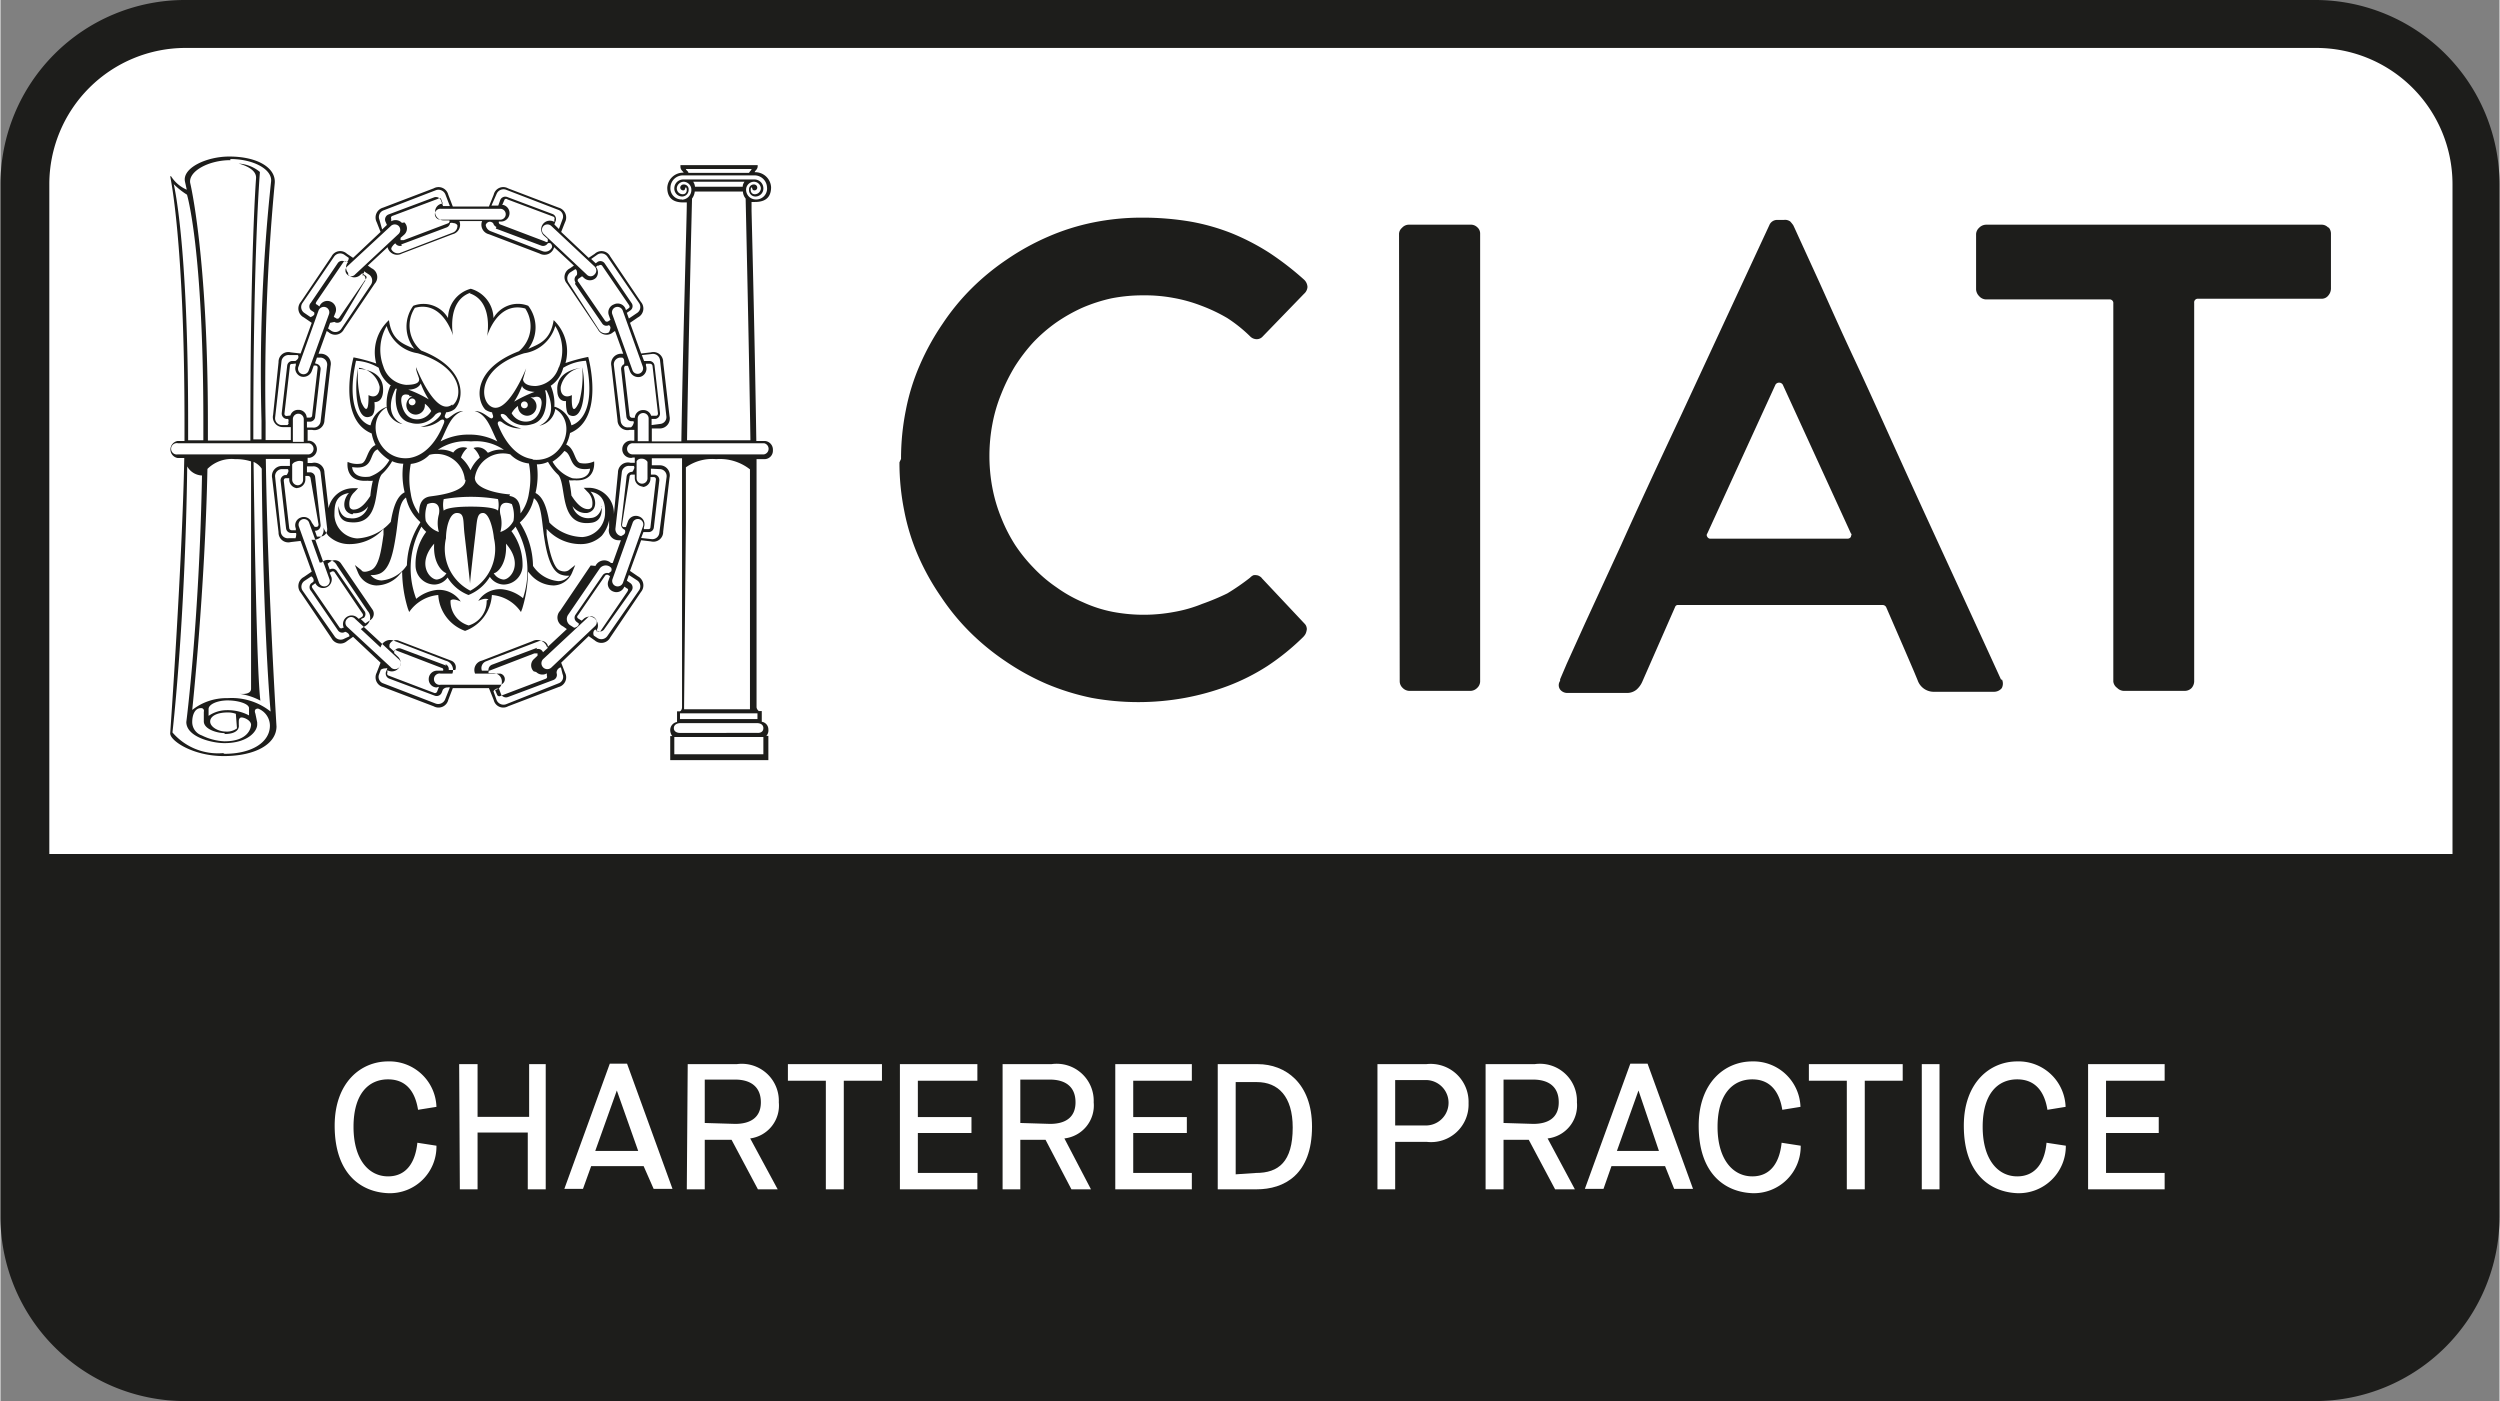
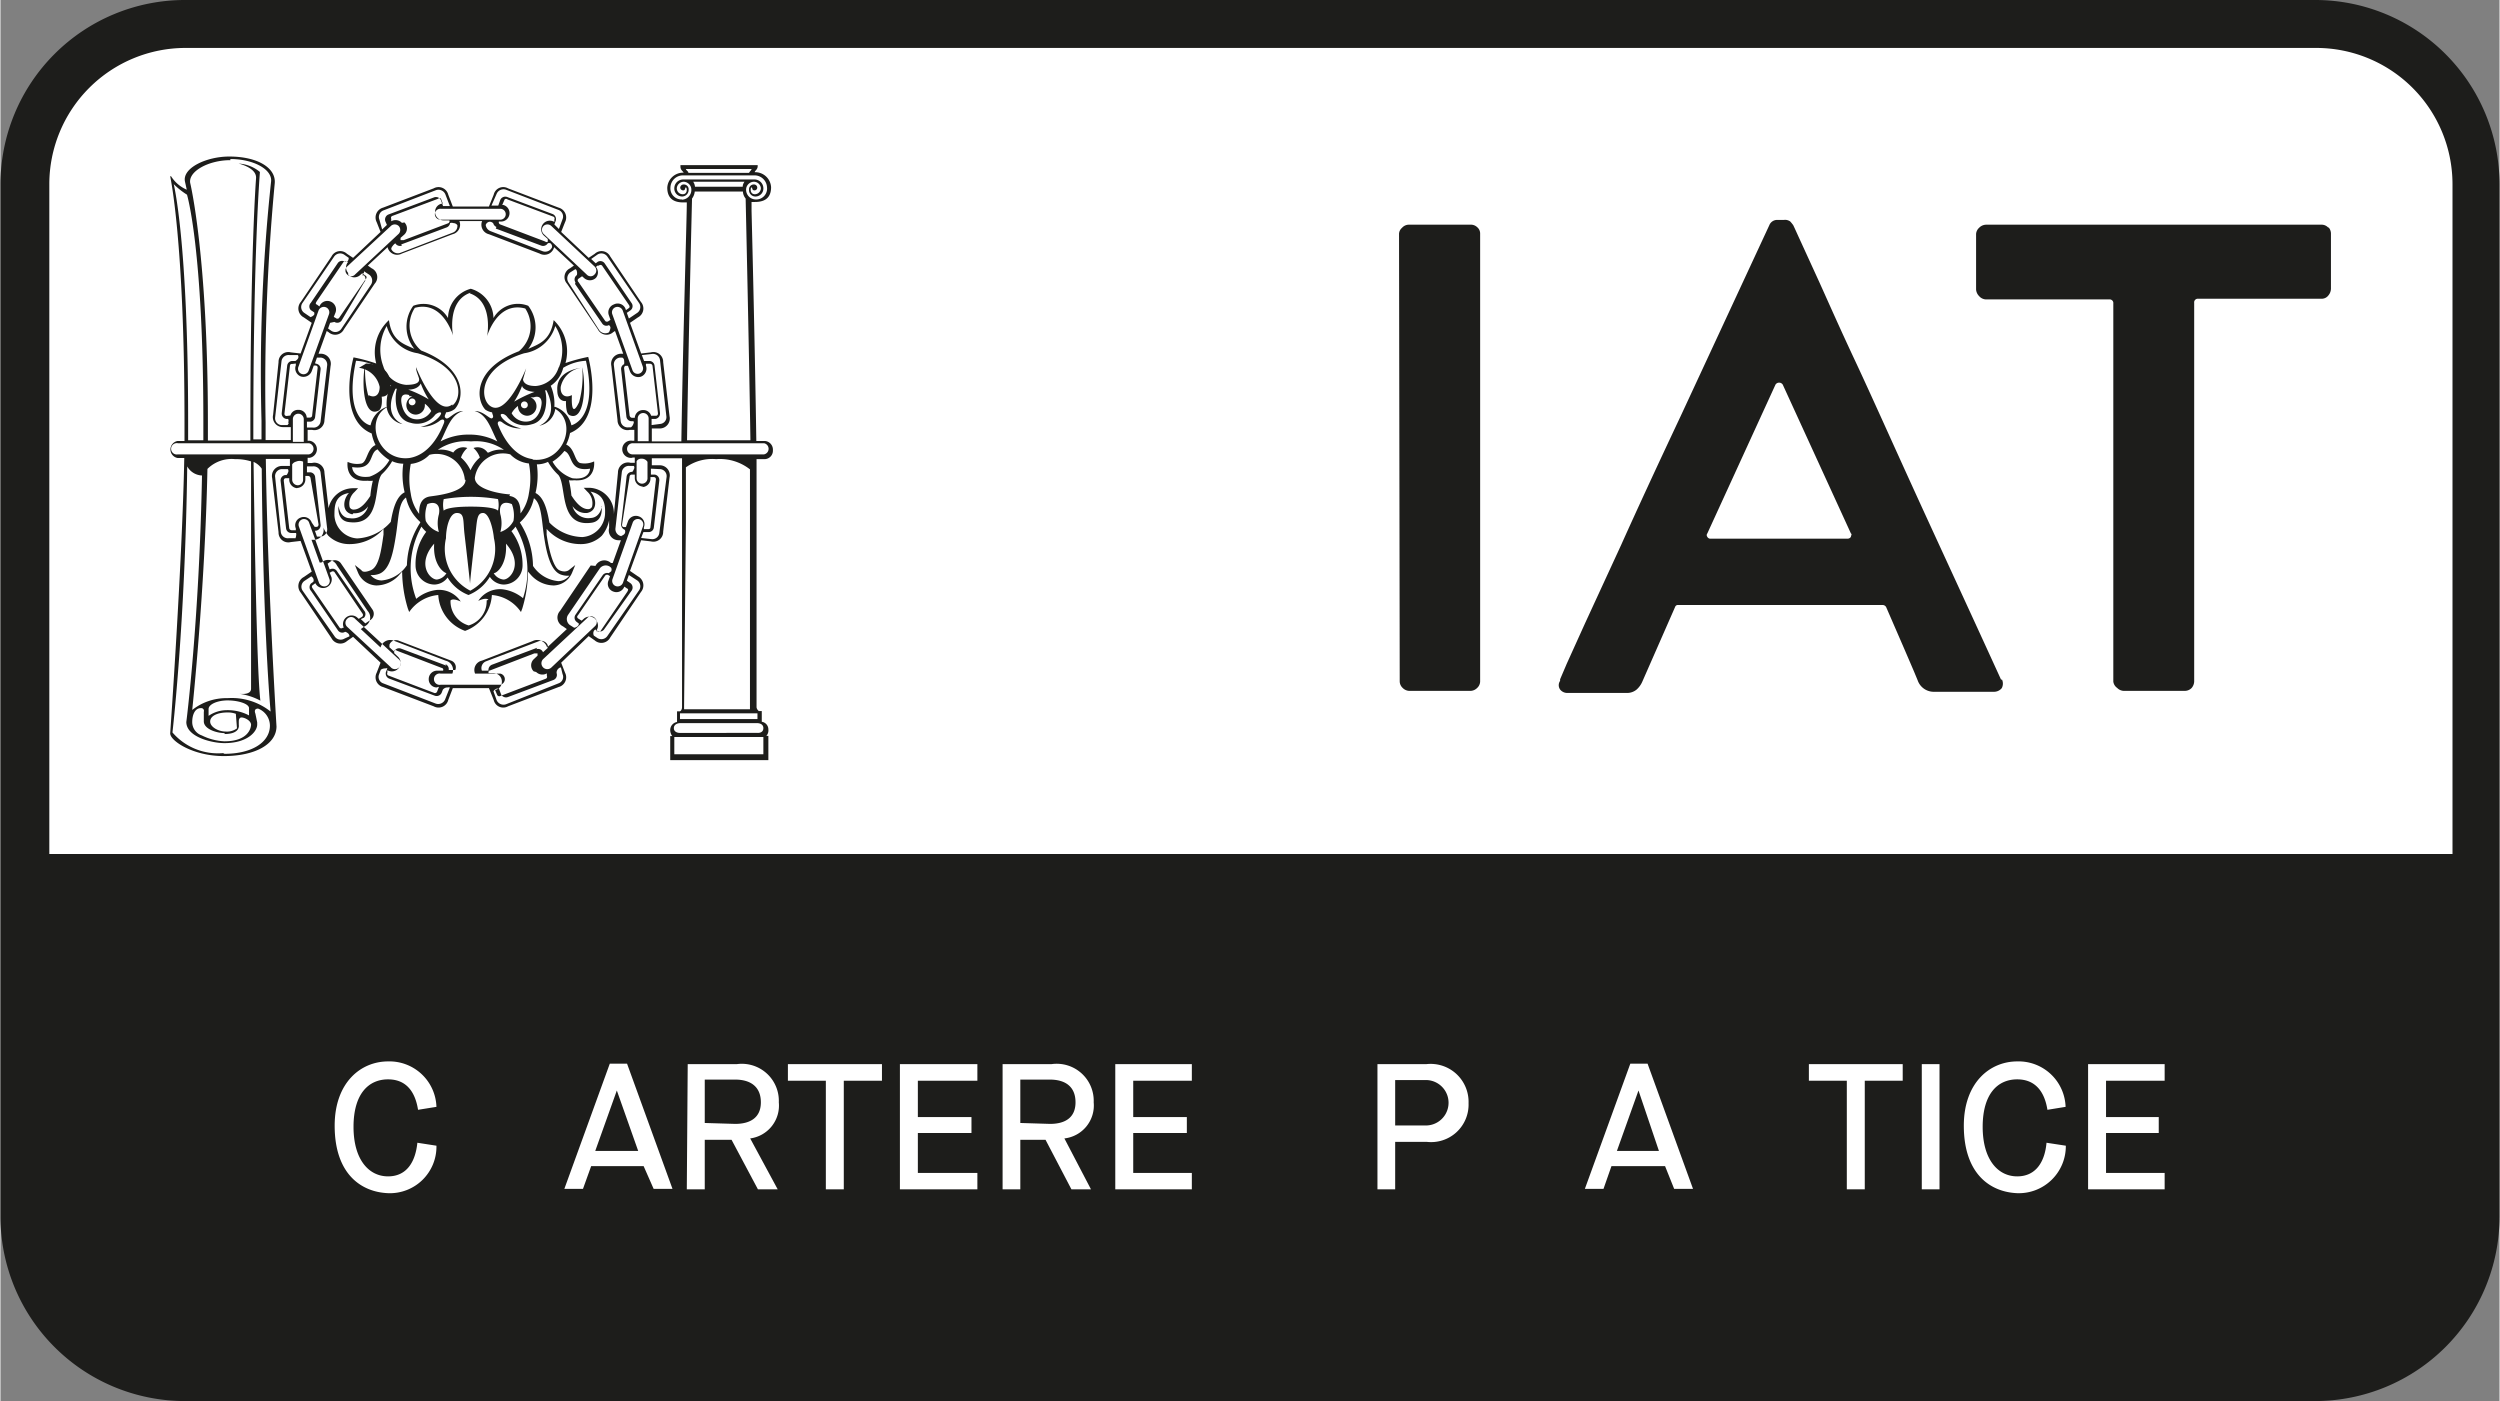
<svg xmlns="http://www.w3.org/2000/svg" width="38.81mm" height="21.75mm" viewBox="0 0 110 61.67">
  <rect x="0" y="0" width="110" height="61.67" fill="#808080" stroke="none" />
  <path d="M8.11,1.07a7.05,7.05,0,0,0-7,7V38.67H108.93V8.11a7.05,7.05,0,0,0-7-7" style="fill:#fff" />
  <path d="M110,38.22V8.11A8.12,8.12,0,0,0,101.89,0H8.11A8.12,8.12,0,0,0,0,8.11V38.22H0V53.56a8.12,8.12,0,0,0,8.11,8.11h93.78A8.12,8.12,0,0,0,110,53.56V38.22ZM2.15,8.11a6,6,0,0,1,6-6h93.78a6,6,0,0,1,6,6V37.59H2.15Z" style="fill:#1d1d1b" />
-   <path d="M39.64,20.2a10.79,10.79,0,0,1,.21-2.14,9.45,9.45,0,0,1,.62-2,10.86,10.86,0,0,1,1-1.81,10,10,0,0,1,1.27-1.55,10.62,10.62,0,0,1,1.56-1.28,10.82,10.82,0,0,1,1.81-1,9.89,9.89,0,0,1,2-.63,10.71,10.71,0,0,1,2.14-.21,12.7,12.7,0,0,1,2.11.17,9.37,9.37,0,0,1,1.84.52,10.22,10.22,0,0,1,1.64.85,13,13,0,0,1,1.54,1.19.47.47,0,0,1,.15.32.43.43,0,0,1-.15.3l-.91.94-.91.94a.35.35,0,0,1-.26.12A.41.41,0,0,1,55,14.8,6.37,6.37,0,0,0,54,14a7.28,7.28,0,0,0-1.16-.55,6.6,6.6,0,0,0-1.23-.34A6.77,6.77,0,0,0,50.32,13a7.18,7.18,0,0,0-1.41.13,7.05,7.05,0,0,0-1.3.42,7.27,7.27,0,0,0-1.16.66,6.85,6.85,0,0,0-1,.87,7.64,7.64,0,0,0-.8,1.05,8,8,0,0,0-.6,1.21,6.77,6.77,0,0,0-.39,1.33,7.6,7.6,0,0,0,0,2.8,6.88,6.88,0,0,0,.39,1.32A7,7,0,0,0,44.67,24a6.89,6.89,0,0,0,.81,1,6.17,6.17,0,0,0,1,.85,6.08,6.08,0,0,0,1.17.66,5.81,5.81,0,0,0,1.3.42,7.29,7.29,0,0,0,2.74,0,6,6,0,0,0,1.21-.35A10.51,10.51,0,0,0,54,26.12a10,10,0,0,0,1-.69.48.48,0,0,1,.15-.11.4.4,0,0,1,.15,0,.29.29,0,0,1,.13.05.28.28,0,0,1,.1.09v0h0l.94,1,.94,1a.31.31,0,0,1,.08.15.26.26,0,0,1,0,.15.53.53,0,0,1-.05.15.64.64,0,0,1-.1.13h0a10.43,10.43,0,0,1-1.58,1.28,9.25,9.25,0,0,1-1.75.88,11.14,11.14,0,0,1-1.88.52,11.41,11.41,0,0,1-4.09,0,10.54,10.54,0,0,1-2-.62,10.78,10.78,0,0,1-1.81-1,10.62,10.62,0,0,1-1.56-1.28,10,10,0,0,1-1.27-1.55,10.66,10.66,0,0,1-1-1.79,9.45,9.45,0,0,1-.62-2,10.69,10.69,0,0,1-.21-2.13" style="fill:#1d1d1b" />
  <path d="M61.56,10.3a.36.36,0,0,1,.13-.27A.4.4,0,0,1,62,9.89H64.7A.4.4,0,0,1,65,10a.36.36,0,0,1,.13.27V30a.4.4,0,0,1-.13.28.43.43,0,0,1-.28.13H62a.43.43,0,0,1-.28-.13.4.4,0,0,1-.13-.28Z" style="fill:#1d1d1b" />
  <path d="M88.09,29.89a.43.43,0,0,1,0,.4.44.44,0,0,1-.36.16H85.13a.75.75,0,0,1-.74-.5l-.17-.41-.43-1L83,26.72a.18.18,0,0,0-.15-.09h-9a.13.13,0,0,0-.14.09L72.27,30a1,1,0,0,1-.25.35.65.65,0,0,1-.46.15H69a.4.4,0,0,1-.35-.15.33.33,0,0,1,0-.38s0,0,0-.07l.29-.68.81-1.79,1.59-3.45q1-2.23,2.61-5.65l3.91-8.42a.37.37,0,0,1,.35-.23h.29a.39.39,0,0,1,.28.07,1.83,1.83,0,0,1,.13.16c.06.12.17.37.34.74l.81,1.77c.37.82.89,2,1.57,3.45s1.54,3.38,2.58,5.66,2.34,5.08,3.86,8.41m-6.75-6.23a.17.17,0,0,0,.13-.08c0-.06.06-.11,0-.15l-3-6.55a.19.19,0,0,0-.32,0l-3,6.55a.12.12,0,0,0,0,.15.15.15,0,0,0,.16.08Z" style="fill:#1d1d1b" />
  <path d="M102.47,10a.43.43,0,0,1,.11.27v2.44a.48.48,0,0,1-.11.29.37.37,0,0,1-.3.15H96.74a.16.16,0,0,0-.18.18V30a.47.47,0,0,1-.11.28.42.42,0,0,1-.3.13h-2.7a.43.43,0,0,1-.28-.13A.4.4,0,0,1,93,30V13.36a.16.16,0,0,0-.18-.18H87.4a.42.42,0,0,1-.31-.15.45.45,0,0,1-.13-.29V10.3a.4.4,0,0,1,.13-.27.44.44,0,0,1,.31-.14h14.77a.39.39,0,0,1,.3.14" style="fill:#1d1d1b" />
  <path d="M27.84,20a.24.24,0,0,1-.26-.24.25.25,0,0,1,.26-.25h5.77a.25.25,0,0,1,0,.49Zm2.33,3c0-.71,0-1.54,0-2.43a2,2,0,0,1,1.33-.36,2.14,2.14,0,0,1,1.49.45c0,.86,0,1.65,0,2.34l0,8.09c0,.1,0,.13,0,.13h-2.9s0,0,0-.13Zm3.15,8.4v.25H29.91v-.25h3.41Zm.26.65c0,.23-.25.21-.25.21H29.89s-.25,0-.25-.21.26-.22.26-.22h3.42s.26,0,.26.22m0,1.15H29.66v-.76h3.92ZM29.05,20.65a.31.31,0,0,1,.27.35L29,23.46a.31.31,0,0,1-.35.27l-.45-.05.1-.26.21,0a.23.23,0,0,0,.25-.21L29,21.15a.24.24,0,0,0-.2-.26l-.17,0v-.26Zm-1.65,5a.25.25,0,0,1-.31.15.24.24,0,0,1-.15-.31L27.83,23a.24.24,0,1,1,.45.17Zm.63-.1a.31.31,0,0,1,.08.43L26.71,28a.32.32,0,0,1-.44.08l-.15-.1a.23.23,0,0,1,0-.21.13.13,0,0,1,.07-.06l.07.05a.23.23,0,0,0,.32-.07L27.78,26a.24.24,0,0,0-.05-.33l-.16-.11.09-.25Zm-3.79,3.84A.25.25,0,0,1,23.9,29l1.92-1.79a.23.23,0,0,1,.35,0,.24.24,0,0,1,0,.35Zm.5.28a.3.3,0,0,1-.18.41L22.25,31a.33.33,0,0,1-.41-.18l-.14-.39a.23.23,0,0,1,.15-.12h.09l.09.24a.24.24,0,0,0,.31.13l2-.75a.24.24,0,0,0,.14-.3l0,0a.23.23,0,0,1,.08-.2.15.15,0,0,1,.11-.05Zm-5.36.47a.25.25,0,1,1,0-.49H22a.25.25,0,0,1,0,.49Zm.19.65a.33.33,0,0,1-.41.18l-2.31-.89a.3.3,0,0,1-.18-.41l.07-.19a.36.36,0,0,1,.22-.06.08.08,0,0,1,.07,0l-.06.15a.24.24,0,0,0,.14.3l2,.75a.24.24,0,0,0,.31-.13l.05-.13a.25.25,0,0,1,.21-.1.19.19,0,0,1,.1,0Zm-4.31-3.2a.24.24,0,0,1,0-.35.23.23,0,0,1,.35,0L17.51,29a.25.25,0,1,1-.34.36Zm.14.34h0Zm-.26.18A.32.32,0,0,1,14.7,28L13.3,26a.31.31,0,0,1,.08-.43l.3-.2a.22.22,0,0,1,.09.1.17.17,0,0,1,0,.14l-.1.07a.24.24,0,0,0,0,.33l1.18,1.73a.23.23,0,0,0,.32.07h0a.28.28,0,0,1,.13.07.16.16,0,0,1,.06.13Zm-2-4.92a.25.25,0,0,1,.14-.33.24.24,0,0,1,.31.16l.89,2.47a.24.24,0,0,1-.15.31.25.25,0,0,1-.31-.15Zm0,.5v0Zm-.16,0-.29,0a.31.31,0,0,1-.35-.27L12.09,21a.31.31,0,0,1,.27-.35l.29,0a.14.14,0,0,1,0,.16.21.21,0,0,1-.06.1h-.06a.24.24,0,0,0-.2.26l.24,2.08a.23.23,0,0,0,.25.21l.19,0a.23.23,0,0,1,0,.13.2.2,0,0,1-.07.15m.1-2.26a.38.38,0,0,0,.38-.37v-.16h.12s.1,0,.11.11L14,23.08c0,.11-.08.11-.08.11h-.09L13.7,23a.37.37,0,0,0-.48-.22.36.36,0,0,0-.22.48l0,.08-.18,0s-.09,0-.11-.09l-.24-2.09c0-.12.09-.11.09-.11l.15,0v.06a.38.38,0,0,0,.37.38m.24-1.15v.76a.24.24,0,0,1-.24.26.25.25,0,0,1-.24-.26v-.66a.29.29,0,0,1,.17-.12.38.38,0,0,1,.31,0M7.81,20a.25.25,0,1,1,0-.49h5.77a.25.25,0,0,1,0,.49Zm4.08,11.32A2.74,2.74,0,0,0,10,30.73a2.43,2.43,0,0,0-1.56.52S9,26,9.11,20.64a1.51,1.51,0,0,1,1.22-.43,2.17,2.17,0,0,1,.7.1c0,2.92,0,10,0,10,0,.29-.44.24-.59.22a2.76,2.76,0,0,1,1,.31c-.17-1.33-.28-8.92-.3-10.51a.87.87,0,0,1,.36.3c.06,7.21.39,10.69.39,10.69m-1.48.74a.74.74,0,0,1-.5.14c-.32,0-.68-.2-.68-.44s.3-.4.77-.4a1,1,0,0,1,.36.06ZM10,31.26a1.42,1.42,0,0,0-.84.25l0-.3c0-.21.39-.38.84-.38s.92.14.94.33l0,.33a2,2,0,0,0-1-.23m-.09,1.05c.73,0,.64-.4.64-.4l0-.17s0-.16.12-.16.4.12.42.31h0v0c0,.18-.15.74-1.17.74a2.48,2.48,0,0,1-1-.26.62.62,0,0,1-.42-.59c0-.3.11-.61.38-.61a.12.12,0,0,1,.13.16l0,.37a.43.43,0,0,1,0,.05c0,.34.56.52.93.52m-.08.88a2.64,2.64,0,0,1-2.23-.91s.56-4.79.65-11.71a.78.78,0,0,0,.65.4c-.12,6.43-.69,10.85-.69,10.85,0,.66,1.13.93,1.68.93,1,0,1.44-.5,1.44-.82,0,0,0,0,0,0s0-.06,0-.09l-.08-.39s-.1-.22.12-.22a.81.81,0,0,1,.52.75c0,.71-.76,1.24-2,1.24M7.63,8.11a3.36,3.36,0,0,0,.58.46s.72,2.35.72,10c0,.27,0,.54,0,.81H8.26c0-.27,0-.54,0-.81,0-8-.64-10.49-.64-10.49M10.12,7c1,0,1.86.45,1.79,1a78.65,78.65,0,0,0-.42,10.53v.81h-.36V19c0-8,.29-11.43.29-11.43a1.6,1.6,0,0,0-.94-.37s.8.18.77.64C11.25,7.86,11,11,11,19v.39H9.13V18.6c0-7.34-.78-10.55-.78-10.55-.08-.51.81-1,1.77-1m3.23,11.4v1h-.48v-1a.24.24,0,0,1,.24-.24.24.24,0,0,1,.24.24m-.76-.14s-.1,0-.09-.11l.24-2.09c0-.11.11-.09.11-.09L13,16l0,.08a.38.38,0,0,0,.22.49.39.39,0,0,0,.48-.23l.09-.25h.09s.09,0,.08.11l-.24,2.07c0,.12-.11.11-.11.11h-.13a.36.36,0,0,0-.37-.34.35.35,0,0,0-.35.25Zm.1.3a.17.17,0,0,1-.06.1l-.27,0a.3.3,0,0,1-.27-.34l.28-2.47a.31.31,0,0,1,.35-.27l.37,0a.14.14,0,0,1,0,.16.33.33,0,0,1-.11.1h-.11a.23.23,0,0,0-.25.21l-.24,2.08a.24.24,0,0,0,.2.26h.08a.16.16,0,0,1,0,.16M14,13.67a.25.25,0,0,1,.31-.15.24.24,0,0,1,.15.31l-.89,2.47a.24.24,0,0,1-.31.16.24.24,0,0,1-.14-.33Zm-.35.29-.28-.19a.31.31,0,0,1-.08-.43l1.4-2.05a.32.32,0,0,1,.44-.08l.2.14s0,.11-.07.17l-.1,0,0,0a.23.23,0,0,0-.32.07l-1.18,1.74a.23.23,0,0,0,0,.32l.15.1a.22.22,0,0,1,0,.1.33.33,0,0,1-.14.1m3.51-4a.25.25,0,0,1,.35,0,.25.25,0,0,1,0,.34l-1.92,1.79a.23.23,0,0,1-.35,0,.24.24,0,0,1,0-.35Zm-.5-.28a.31.31,0,0,1,.18-.41l2.31-.89a.33.33,0,0,1,.41.18l.2.52h-.3l-.09-.25a.24.24,0,0,0-.31-.13l-2,.75a.24.24,0,0,0-.14.3l.07.16-.21.2ZM22,9.19a.24.24,0,0,1,.24.24.24.24,0,0,1-.24.24H19.38a.25.25,0,0,1-.26-.24.24.24,0,0,1,.26-.24Zm-.16-.66a.33.33,0,0,1,.41-.18l2.31.89a.31.31,0,0,1,.18.41l-.16.43-.2-.2.06-.16a.24.24,0,0,0-.14-.3l-2-.75A.24.24,0,0,0,22,8.8l-.09.25h-.3Zm4.31,3.2a.24.24,0,0,1,0,.35.23.23,0,0,1-.35,0L23.9,10.29a.25.25,0,0,1,0-.34.25.25,0,0,1,.35,0Zm.12-.52a.32.32,0,0,1,.44.08l1.4,2.05a.31.31,0,0,1-.08.43l-.37.25-.09-.25.16-.11a.23.23,0,0,0,.05-.32L26.6,11.6a.23.23,0,0,0-.32-.07l-.08.06L26,11.4Zm2,4.92a.24.24,0,1,1-.45.17l-.89-2.47a.24.24,0,0,1,.15-.31.25.25,0,0,1,.31.15Zm.41-.55a.31.31,0,0,1,.35.27l.28,2.47a.3.3,0,0,1-.27.34l-.38.05v-.27l.17,0a.24.24,0,0,0,.2-.26l-.24-2.08a.23.23,0,0,0-.25-.21l-.21,0-.1-.26Zm-1.13,2.75a.23.23,0,0,0,.25.21h.06a.1.1,0,0,1,0,.11.29.29,0,0,1-.11.16h-.1a.31.31,0,0,1-.35-.27L27,16.08a.3.3,0,0,1,.27-.34l.1,0a.14.14,0,0,1,.08.13.47.47,0,0,1,0,.16.23.23,0,0,0-.13.24Zm-1.27-6.64.06,0a.1.1,0,0,1,.14,0l1.18,1.73c.07.1,0,.14,0,.14l-.13.09v0A.37.37,0,0,0,27,13.4a.37.37,0,0,0-.22.48l.07.2-.08.05a.11.11,0,0,1-.15,0l-1.18-1.72a.09.09,0,0,1,0-.14l.16-.11.08.07a.38.38,0,0,0,.53,0,.37.37,0,0,0,0-.48m-.92.75,1.19,1.73a.22.22,0,0,0,.3.08.15.15,0,0,1,.07.12.53.53,0,0,1-.07.2.33.33,0,0,1-.42-.09L25,12.43a.33.33,0,0,1,.08-.44l.22-.14s.05,0,.07.09a.32.32,0,0,1,0,.17h0a.23.23,0,0,0-.06.32M21.8,10.06l2,.75a.24.24,0,0,0,.29-.1.16.16,0,0,1,.12,0,.2.2,0,0,1,.07.17v0a.33.33,0,0,1-.41.18l-2.31-.89a.33.33,0,0,1-.2-.26c0-.05.08-.15.18-.15a.21.21,0,0,1,.15.07.25.25,0,0,0,.14.16m.27-1,.09-.21a.09.09,0,0,1,.13,0l2,.75a.09.09,0,0,1,.06.13l0,.11a.38.38,0,0,0-.46.6l.17.15,0,.1s0,.08-.14,0l-1.95-.74a.1.1,0,0,1-.06-.13H22a.37.37,0,0,0,.07-.74m-4.43,1.75,2-.75a.24.24,0,0,0,.15-.19.2.2,0,0,1,.14,0,.22.22,0,0,1,.18.09.31.31,0,0,1-.2.33l-2.31.89a.32.32,0,0,1-.4-.17.22.22,0,0,1,.06-.13.45.45,0,0,1,.12-.12.24.24,0,0,0,.29.1m0-1a.38.38,0,0,0-.47-.07l0-.11a.09.09,0,0,1,.06-.13l2-.75a.09.09,0,0,1,.13,0l.08.21a.36.36,0,0,0-.34.37.37.37,0,0,0,.37.37h.26a.1.1,0,0,1-.06.13l-1.95.74c-.11,0-.14,0-.14,0l0-.1.17-.15a.37.37,0,0,0,0-.53m-3.08,4.38a.23.23,0,0,0,.32-.07L16,12.44a.23.23,0,0,0,0-.32l-.07,0A.35.35,0,0,1,16,12l0-.06,0,0h0l.23.15a.33.33,0,0,1,.08.44L15,14.48a.32.32,0,0,1-.44.08l-.14-.1.09-.25Zm.61-2.07a.38.38,0,0,0,.53,0l.08-.07.16.11a.09.09,0,0,1,0,.14l-1.18,1.72a.1.1,0,0,1-.14,0l-.09-.05.08-.2a.38.38,0,0,0-.23-.48.37.37,0,0,0-.48.22v0l-.12-.09s-.09,0,0-.14l1.18-1.73a.1.1,0,0,1,.14,0l.06,0a.37.37,0,0,0,0,.48M13.89,16h-.05l.09-.26.17,0a.31.31,0,0,1,.28.34l-.29,2.47a.31.31,0,0,1-.35.27l-.25,0v-.26h.11a.23.23,0,0,0,.25-.21l.24-2.08a.23.23,0,0,0-.2-.26m13.45,7.59h0a.31.31,0,0,1-.27-.35l.28-2.47a.31.31,0,0,1,.35-.27l.18,0a.13.13,0,0,1,0,.14.37.37,0,0,1-.07.12.24.24,0,0,0-.25.21l-.24,2.08a.25.25,0,0,0,.16.26.18.18,0,0,1,0,.16.24.24,0,0,1-.14.1M16.6,19.78a2,2,0,0,0,.52.47,1.6,1.6,0,0,1-.87.73c-.77.1-.77-.42-.77-.42,1,.15.72-.63,1.12-.78M17,17.93a.88.88,0,0,0,.7.74c-.85-.4-.42-1.35-.31-1.56l.06,0c-.09.26-.16,1.34.6,1.5a1,1,0,0,0,1.09-.36s.15-.13.24-.09-.22.49-.89.63a1.32,1.32,0,0,0,.82-.25c.15-.13.28-.08.2.11S19,20,18,20.16c-1.36.17-2-1.65-1-2.23m.16-.95a2,2,0,0,0-.16.93,1.1,1.1,0,0,0-.71.81c-.11,0-1.18-.37-.64-2.84a2.16,2.16,0,0,1,1,.31,1.34,1.34,0,0,0,.55.79m.79.46.14,0a.42.42,0,0,0,.14.81.41.41,0,0,0,.41-.41v-.07a1,1,0,0,1,.28.32.71.71,0,0,1-.82.34c-.44-.14-.5-.71-.5-.8s0-.35.35-.24m.28.3a.15.15,0,0,1-.3,0,.15.15,0,0,1,.3,0m-.32-.54c.37,0,.51-.18.55-.27a3.48,3.48,0,0,0,.35.7,5,5,0,0,0-.9-.43m1.94.65c-.73.59-1.6-1.64-1.6-1.64,0,.18.09.34.13.49s-.05.29-.57.29a1.15,1.15,0,0,1-1-.82A2.08,2.08,0,0,1,17,14.35a1.68,1.68,0,0,0,1.37,1.2c2,.61,2,1.94,1.52,2.3m4.68-1.68a1.15,1.15,0,0,1-1,.82C23,17,23,16.7,23,16.7s.09-.31.14-.49c0,0-.88,2.23-1.61,1.64-.44-.36-.45-1.69,1.52-2.3a1.68,1.68,0,0,0,1.37-1.2,2,2,0,0,1,.16,1.82m-.2,1.74a2,2,0,0,0-.16-.93,1.34,1.34,0,0,0,.55-.79,2.16,2.16,0,0,1,1-.31c.54,2.47-.53,2.81-.64,2.84a1.1,1.1,0,0,0-.71-.81m-1.64-.09v.07a.41.41,0,0,0,.41.41.42.42,0,0,0,.14-.81l.14,0c.32-.11.35.15.35.24s-.06.66-.5.8a.71.71,0,0,1-.82-.34,1,1,0,0,1,.28-.32m.43-.05a.14.14,0,0,1-.15.15.15.15,0,0,1-.15-.15.15.15,0,0,1,.15-.15.15.15,0,0,1,.15.15m-.6-.14a3.48,3.48,0,0,0,.35-.7c0,.09.18.25.55.27a5.39,5.39,0,0,0-.9.43m.82,2.53c-1-.13-1.45-1.33-1.52-1.49s.05-.24.2-.11a1.32,1.32,0,0,0,.82.25c-.67-.14-1-.58-.89-.63s.24.09.24.09a1,1,0,0,0,1.09.36c.76-.16.69-1.24.6-1.5l.06,0c.11.21.54,1.16-.31,1.56a.88.88,0,0,0,.7-.74c1,.58.37,2.4-1,2.23m.88.09a2,2,0,0,0,.52-.47c.4.15.16.93,1.13.78,0,0,0,.52-.78.42a1.6,1.6,0,0,1-.87-.73M22.86,23v0a2,2,0,0,0,.62-1.07c.33.23.34.95.44,1.64s.27,1.52.72,1.71a.87.87,0,0,0,.4.06.63.63,0,0,1-.49.24,1.5,1.5,0,0,1-1.11-.67A3.6,3.6,0,0,0,22.86,23m-4.38,0v0a3.6,3.6,0,0,0-.59,1.88,1.5,1.5,0,0,1-1.11.67.63.63,0,0,1-.49-.24.87.87,0,0,0,.4-.06c.45-.19.6-.93.72-1.71s.11-1.41.44-1.64a2,2,0,0,0,.62,1.07m2-1.85c0,.57-1.35.7-1.55.73-.44.06-.5.45-.49.77a1.91,1.91,0,0,1-.37-.89,3.45,3.45,0,0,1,0-1.31,1.33,1.33,0,0,0,.82-.4,1.25,1.25,0,0,1,1.56,1.1m1-1.2,0,0a.53.53,0,0,0-.62-.2,1,1,0,0,1,.28.42,1.54,1.54,0,0,0-.41.56,1.68,1.68,0,0,0-.42-.56,1,1,0,0,1,.28-.42.53.53,0,0,0-.62.2l0,0a1.17,1.17,0,0,0-.68-.12,2.2,2.2,0,0,1,1.46-.37,2.19,2.19,0,0,1,1.45.37,1.13,1.13,0,0,0-.67.12M22,23.43a1.48,1.48,0,0,0,0-.8c-.08-.48.18-.58.51-.44a1.4,1.4,0,0,1,.07.74,1,1,0,0,1-.62.5m.29.5c.78.89.2,1.58-.11,1.58a.58.58,0,0,1-.43-.28c.15,0,.6-.4.54-1.3M20.69,22.3h0c-1.08,0-1.18.18-1.18.18a1.17,1.17,0,0,1,0-.51h0a7.1,7.1,0,0,1,2.39,0h0a1.17,1.17,0,0,1,0,.51s-.1-.18-1.18-.18m-1.63,1.63c-.06.9.39,1.26.54,1.3a.58.58,0,0,1-.42.28c-.32,0-.9-.69-.12-1.58m.25-.5a1,1,0,0,1-.62-.5,1.4,1.4,0,0,1,.07-.74c.33-.14.59,0,.51.44a1.48,1.48,0,0,0,0,.8m.31.26c0-.42.14-1.11.48-1.11s.27.32.33.89c.17,1.45.24,2.13.25,2.22h0c0-.09.07-.77.24-2.22.07-.57.06-.89.33-.89s.44.69.48,1.11A2.08,2.08,0,0,1,20.68,26a2.07,2.07,0,0,1-1.06-2.35m2.81-1.89c-.2,0-1.55-.16-1.55-.73A1.25,1.25,0,0,1,22.44,20a1.33,1.33,0,0,0,.82.4,3.45,3.45,0,0,1,0,1.31,1.91,1.91,0,0,1-.37.89c0-.32-.05-.71-.49-.77m-1,4.6a1.11,1.11,0,0,1-.79,1.1,1.1,1.1,0,0,1-.8-1.1c.12-.12.45.05.45.05a1.14,1.14,0,0,0-1.08-.51,1.71,1.71,0,0,0-.88.39,3.79,3.79,0,0,1,.23-3.18,1.41,1.41,0,0,0,.21.23,2.37,2.37,0,0,0-.47,1.48.84.84,0,0,0,.84.84.73.73,0,0,0,.57-.31,1.87,1.87,0,0,0,.92.77h0a1.93,1.93,0,0,0,.94-.8.76.76,0,0,0,.6.34.84.84,0,0,0,.84-.84,2.45,2.45,0,0,0-.49-1.51,1.12,1.12,0,0,0,.18-.2A3.84,3.84,0,0,1,23,26.33a1.77,1.77,0,0,0-.89-.39,1.14,1.14,0,0,0-1.08.51s.33-.17.45-.05m5-4.14s-.06.52-.5.54a.71.71,0,0,1-.8-.52.71.71,0,0,0,.64.3c.5-.1.4-.69.15-.94.62.12.66.6.64,1a1.07,1.07,0,0,1-1,1A2.09,2.09,0,0,1,24.16,23c-.1-.59-.25-1.12-.61-1.3a3.34,3.34,0,0,0,.06-1.26h0a1.14,1.14,0,0,0,.49-.11,2.39,2.39,0,0,0,.45.57c.39.45,0,2.31,1.46,2.11.55-.07.45-.71.45-.71m-5.81-9.39c1.07.36.77,1.89.77,1.89s.44-1.56,1.68-1.22a1.43,1.43,0,0,1-.28,1.88c-2,.77-1.91,2.1-1.48,2.57h0a.71.71,0,0,0,.3.12c0,.08.1.2,0,.26s-.37-.32-.77-.32c.56.16.71.78,1,1.34a2.6,2.6,0,0,0-1.25-.3h0a2.6,2.6,0,0,0-1.25.3c.29-.56.44-1.18,1-1.34-.4,0-.64.4-.76.32s0-.18,0-.26A.71.71,0,0,0,20,18h0c.43-.47.52-1.8-1.48-2.57a1.43,1.43,0,0,1-.28-1.88c1.24-.34,1.68,1.22,1.68,1.22s-.3-1.53.78-1.89m-5.16,9.71a.71.71,0,0,0,.64-.3.71.71,0,0,1-.8.52c-.44,0-.5-.54-.5-.54s-.1.64.45.71c1.49.2,1.07-1.66,1.46-2.11a2.39,2.39,0,0,0,.45-.57,1.17,1.17,0,0,0,.49.11h0a3.34,3.34,0,0,0,.06,1.26c-.36.18-.51.71-.61,1.3a2.09,2.09,0,0,1-1.48.73,1.07,1.07,0,0,1-1-1c0-.41,0-.89.64-1-.25.25-.35.84.15.94M13.85,21a.23.23,0,0,0-.25-.21h-.11v-.26l.25,0a.31.31,0,0,1,.35.27l.29,2.47a.32.32,0,0,1-.28.35h-.17l-.09-.26h.05a.24.24,0,0,0,.2-.27ZM16,27.19a.23.23,0,0,0,0-.32l-1.19-1.73a.23.23,0,0,0-.32-.07l0,0-.09-.26.14-.1a.33.33,0,0,1,.44.08l1.4,2.05a.33.33,0,0,1-.08.44l-.24.16-.2-.19Zm-.87.44-.06,0a.1.1,0,0,1-.14,0L13.74,25.9c-.07-.1,0-.14,0-.14l.12-.09v0a.38.38,0,0,0,.71-.26l-.08-.2.09-.05a.1.1,0,0,1,.14.05L15.93,27c.06.08,0,.13,0,.14l-.16.1-.08-.07a.38.38,0,0,0-.55.51m4.49,1.62-2-.75a.23.23,0,0,0-.3.13v0l-.21-.19,0-.11a.31.31,0,0,1,.41-.18l2.31.88a.31.31,0,0,1,.18.41v0h-.29a.24.24,0,0,0-.15-.26m-.28,1-.08.21a.1.1,0,0,1-.13.06l-2-.76a.09.09,0,0,1-.06-.13l0-.11a.39.39,0,0,0,.47-.06.37.37,0,0,0,0-.53l-.17-.16,0-.1s0-.08.14,0l1.95.75a.08.08,0,0,1,.06.12h-.26a.37.37,0,0,0-.37.37.36.36,0,0,0,.34.37m4.44-1.75-2,.75a.25.25,0,0,0-.15.26h-.29v0a.32.32,0,0,1,.18-.41l2.31-.88a.31.31,0,0,1,.41.18l0,.11-.21.19v0a.23.23,0,0,0-.3-.13m0,1a.39.39,0,0,0,.47.06l0,.11a.09.09,0,0,1-.06.13l-2,.76a.1.1,0,0,1-.13-.06l-.09-.21a.36.36,0,0,0,.3-.37.37.37,0,0,0-.37-.37h-.21a.08.08,0,0,1,.06-.12l1.95-.75c.11,0,.14,0,.14,0l0,.1-.17.16a.37.37,0,0,0,0,.53m2.51-4.66-1.35,2a.43.43,0,0,0,.13.68l.17.12-.87.81v0a.45.45,0,0,0-.64-.28l-2.23.86a.42.42,0,0,0-.3.57h-1a.42.42,0,0,0-.3-.57l-2.23-.86a.44.44,0,0,0-.63.28v0l-.87-.81.17-.12a.43.43,0,0,0,.13-.68l-1.35-2a.43.43,0,0,0-.68-.13l-.08,0-.36-1h.09a.43.43,0,0,0,.43-.54v0a1.65,1.65,0,0,0,.22.36,1.31,1.31,0,0,0,.92.37,2,2,0,0,0,1.51-.67c0,.09,0,.17,0,.25-.1.7-.2,1.42-.56,1.57s-.41,0-.41,0l-.29-.23.14.34a.91.91,0,0,0,.8.56,1.37,1.37,0,0,0,1-.45l.14-.16a5.76,5.76,0,0,0,.25,1.62l.06.16a1.74,1.74,0,0,1,1.28-.75,1.79,1.79,0,0,0,1.18,1.58h0a1.79,1.79,0,0,0,1.18-1.58,1.71,1.71,0,0,1,1.28.75l.06-.16a5.76,5.76,0,0,0,.25-1.62l.14.16a1.37,1.37,0,0,0,1,.45.91.91,0,0,0,.8-.56l.14-.34-.29.23s-.15.12-.41,0-.46-.87-.56-1.57c0-.08,0-.16,0-.25a2,2,0,0,0,1.51.67,1.31,1.31,0,0,0,.92-.37,1.53,1.53,0,0,0,.32-.68l0,.34a.43.43,0,0,0,.43.54h.09l-.36,1-.08,0a.43.43,0,0,0-.68.13m0,2.34a.38.38,0,0,0-.53,0l-.08.07-.16-.1s-.08-.06,0-.14l1.18-1.72a.11.11,0,0,1,.15-.05l.08.05-.07.2a.36.36,0,0,0,.22.48.37.37,0,0,0,.48-.22v0l.13.09s.08,0,0,.14l-1.18,1.73a.1.1,0,0,1-.14,0l-.06,0a.38.38,0,0,0,0-.49m.66-2h0Zm-.1-.06a.24.24,0,0,0-.27.1l-1.19,1.73a.23.23,0,0,0,.06.32l.09.07a.16.16,0,0,1-.08.13.24.24,0,0,1-.13.05l-.19-.12a.33.33,0,0,1-.08-.44l1.4-2.05a.33.33,0,0,1,.44-.08l.06.05a.18.18,0,0,1,0,.16l-.11.08m1.23-4V20.3a.23.23,0,0,1,.2-.11.3.3,0,0,1,.28.14v.72a.24.24,0,1,1-.48,0m.24.39a.37.37,0,0,0,.37-.38V21l.15,0s.1,0,.09.11l-.24,2.09c0,.11-.11.09-.11.09l-.18,0,0-.08a.36.36,0,0,0-.22-.48.37.37,0,0,0-.48.22l-.09.25h-.09s-.09,0-.08-.11L27.69,21c0-.12.11-.11.11-.11h.12v.16a.38.38,0,0,0,.38.37m-.48-1.28h.1v.23l-.19,0a.44.44,0,0,0-.55.43L27,22.64a1.12,1.12,0,0,0-1.1-1.17l-.23,0,.16.17a.69.69,0,0,1,.21.66.18.18,0,0,1-.18.11c-.33,0-.6-.4-.73-.6a4.46,4.46,0,0,0-.11-.67.93.93,0,0,0,.23,0c1,.08.88-.83.88-.83a1,1,0,0,1-.62.07c-.25-.09-.23-.65-.61-.81a1.91,1.91,0,0,0,.17-.51c1.56-.64.8-3.35.8-3.35a7.62,7.62,0,0,0-1,.27,1.9,1.9,0,0,0-.52-1.89c-.15.94-.69,1.06-1.12,1.27a1.56,1.56,0,0,0,0-1.9A1.24,1.24,0,0,0,21.7,14a1.37,1.37,0,0,0-1-1.29h0a1.35,1.35,0,0,0-1,1.29,1.25,1.25,0,0,0-1.53-.54,1.56,1.56,0,0,0,.05,1.9c-.43-.21-1-.33-1.12-1.27A1.92,1.92,0,0,0,16.54,16a7.62,7.62,0,0,0-1-.27s-.76,2.71.8,3.35a1.91,1.91,0,0,0,.17.51c-.38.16-.36.72-.61.81a1,1,0,0,1-.62-.07s-.15.91.88.83a.93.93,0,0,0,.23,0,4.46,4.46,0,0,0-.11.67c-.13.2-.4.6-.73.6a.18.18,0,0,1-.18-.11.69.69,0,0,1,.21-.66l.16-.17-.23,0a1.11,1.11,0,0,0-1.07.88l-.18-1.56a.44.44,0,0,0-.55-.43l-.19,0v-.23h.09a.38.38,0,0,0,0-.75h-.09v-.48l.19,0a.44.44,0,0,0,.55-.43l.27-2.38a.44.44,0,0,0-.43-.54H14l.36-1,.08.05a.43.43,0,0,0,.68-.13l1.35-2a.43.43,0,0,0-.13-.68l-.17-.12.87-.81v0a.43.43,0,0,0,.63.28l2.23-.85a.43.43,0,0,0,.3-.58h1a.43.43,0,0,0,.3.58l2.23.85a.44.44,0,0,0,.64-.28v0l.87.81-.17.12a.43.43,0,0,0-.13.68l1.35,2a.43.43,0,0,0,.68.13l.08-.05.36,1h-.09a.44.44,0,0,0-.43.54l.27,2.38a.44.44,0,0,0,.55.43l.19,0v.48h-.09a.38.38,0,1,0,0,.75m.72-1.73v1h-.48v-1a.24.24,0,1,1,.48,0m.11-.12a.35.35,0,0,0-.35-.25.36.36,0,0,0-.37.34H27.8s-.09,0-.11-.11l-.24-2.07c0-.11.08-.11.08-.11h.09l.09.25a.39.39,0,0,0,.48.23.38.38,0,0,0,.22-.49l0-.08.18,0s.09,0,.11.09l.24,2.09c0,.12-.09.11-.09.11ZM30.49,8h2.26a.37.37,0,0,0-.08.22h-2.1A.45.45,0,0,0,30.49,8m.07.43h2.12a.52.52,0,0,0,.12.31c0,.06.15,6.62.21,10.64H30.22c.07-4.7.21-10.21.22-10.64a.62.62,0,0,0,.12-.31M30,8.78a.49.49,0,0,1-.51-.54.55.55,0,0,1,.56-.52h3.13a.55.55,0,0,1,.56.52.48.48,0,0,1-.5.54.43.43,0,0,1-.42-.45A.35.35,0,0,1,33.16,8a.31.31,0,0,1,.31.28.27.27,0,0,1-.26.27c-.24,0-.2-.3-.15-.3s0,.13.13.13a.12.12,0,0,0,.12-.13.14.14,0,0,0-.14-.13.21.21,0,0,0-.22.23.28.28,0,0,0,.28.3.35.35,0,0,0,.35-.37.39.39,0,0,0-.4-.38H30.05a.39.39,0,0,0-.39.38.35.35,0,0,0,.34.37.29.29,0,0,0,.29-.3.21.21,0,0,0-.22-.23.15.15,0,0,0-.15.13.13.13,0,0,0,.13.13c.11,0,.07-.13.12-.13s.09.3-.14.3a.26.26,0,0,1-.26-.27A.31.31,0,0,1,30.08,8a.35.35,0,0,1,.33.34.43.43,0,0,1-.41.45m2.37-1.35h.69c0,.05-.08.1-.11.17H30.28c0-.07-.11-.12-.11-.17ZM34,19.79a.38.38,0,0,0-.37-.38h-.36c-.06-4-.17-8.54-.21-10.12,0-.18,0-.32,0-.4l.15,0c.33,0,.71-.1.71-.65a.7.7,0,0,0-.72-.66c0-.07.13-.11.13-.27V7.27H29.93v.06c0,.16.11.2.14.27a.7.7,0,0,0-.72.66c0,.55.38.65.7.65l.16,0c0,.71-.17,6-.24,10.52h-1.3v-.57l.35,0a.44.44,0,0,0,.43-.54l-.28-2.38a.43.43,0,0,0-.54-.43l-.43.05-.49-1.35.35-.24a.44.44,0,0,0,.13-.68l-1.35-2a.43.43,0,0,0-.68-.12l-.27.18-1.21-1.14.17-.43a.45.45,0,0,0-.28-.64l-2.23-.85a.43.43,0,0,0-.63.28l-.21.52H19.91l-.2-.52a.44.44,0,0,0-.64-.28l-2.23.85a.45.45,0,0,0-.28.64l.17.43-1.21,1.14-.27-.18a.43.43,0,0,0-.68.12l-1.35,2a.44.44,0,0,0,.13.68l.35.24-.49,1.35-.43-.05a.43.43,0,0,0-.54.43L12,18.26a.44.44,0,0,0,.43.54l.35,0v.57H11.67V18.6a94.46,94.46,0,0,1,.4-10.51c.08-.69-.74-1.2-2-1.2-1,0-2.07.5-1.95,1.1l.08.36a1.54,1.54,0,0,1-.69-.59H7.47S8.1,10.6,8.1,18.6c0,.26,0,.53,0,.81H7.8a.38.38,0,0,0,0,.75h.29C8,24.8,7.47,32.28,7.47,32.28c0,.33,1,1,2.36,1s2.31-.51,2.32-1.3v0h0s-.4-6.5-.47-11.78h1.06v.31l-.35,0a.44.44,0,0,0-.43.54l.28,2.38a.43.43,0,0,0,.54.43l.43-.05.49,1.35-.35.24a.45.45,0,0,0-.13.69l1.35,2a.44.44,0,0,0,.68.13l.27-.19,1.21,1.14-.17.44a.44.44,0,0,0,.28.63l2.23.85a.44.44,0,0,0,.64-.28l.2-.52H21.5l.21.52a.43.43,0,0,0,.63.28l2.23-.85a.44.44,0,0,0,.28-.63l-.17-.44L25.89,28l.27.19a.44.44,0,0,0,.68-.13l1.35-2a.45.45,0,0,0-.13-.69l-.35-.24.49-1.35.43.05a.43.43,0,0,0,.54-.43l.28-2.38a.44.44,0,0,0-.43-.54l-.35,0v-.31H30c0,1.07,0,2.07,0,2.91v8.05c0,.1-.06.18-.1.18h-.12v.47a.36.36,0,0,0-.3.34.44.44,0,0,0,.09.28h-.09v1.06H33.8V32.39h-.09a.35.35,0,0,0,.09-.28.34.34,0,0,0-.29-.34V31.3h-.13s-.1-.08-.1-.18v-8c0-.84,0-1.84,0-2.91h.35a.37.37,0,0,0,.37-.37" style="fill:#1d1d1b" />
-   <path d="M15.78,16.19a1.07,1.07,0,0,1,.91.84c0,.36-.21.51-.49.36v.07c0,.22,0,.94-.32.24a4.38,4.38,0,0,1-.14-1.48c-.18.89-.08,2.41.57,2.1.18-.08.17-.46.15-.62.17,0,.35-.09.38-.46.07-1-1.06-1-1.06-1" style="fill:#1d1d1b" />
+   <path d="M15.78,16.19a1.07,1.07,0,0,1,.91.84c0,.36-.21.51-.49.36v.07a4.38,4.38,0,0,1-.14-1.48c-.18.89-.08,2.41.57,2.1.18-.08.17-.46.15-.62.17,0,.35-.09.38-.46.07-1-1.06-1-1.06-1" style="fill:#1d1d1b" />
  <path d="M25.61,16.22a4.38,4.38,0,0,1-.14,1.48c-.33.7-.33,0-.32-.24v-.07c-.28.15-.52,0-.49-.36a1.07,1.07,0,0,1,.91-.84s-1.13.09-1.06,1c0,.37.22.49.38.46,0,.16,0,.54.15.62.65.31.75-1.21.57-2.1" style="fill:#1d1d1b" />
  <path d="M14.71,49.55c0-1.9,1.15-2.83,2.35-2.83a2.07,2.07,0,0,1,2.13,2l-.81.13c-.11-.7-.45-1.34-1.32-1.34s-1.52.65-1.52,2.09.67,2.18,1.52,2.18,1.21-.68,1.29-1.48l.84.13a2.05,2.05,0,0,1-2.13,2.09C15.86,52.47,14.71,51.66,14.71,49.55Z" style="fill:#fff" />
-   <path d="M20.19,46.84H21v2.32h2.27V46.84H24v5.51h-.79v-2.5H21v2.5h-.78Z" style="fill:#fff" />
  <path d="M28.31,51.33H26l-.36,1h-.82l2-5.51h.76l2,5.51h-.83Zm-2.13-.67h1.89L27.13,48h0Z" style="fill:#fff" />
  <path d="M30.25,46.84h2.16a1.63,1.63,0,0,1,1.85,1.68A1.46,1.46,0,0,1,33,50.11l1.21,2.24h-.87l-1.16-2.18H31v2.18h-.79Zm2.09,2.63c.63,0,1.13-.25,1.13-.95s-.47-1-1.13-1H31v1.91Z" style="fill:#fff" />
  <path d="M36.33,47.57H34.66v-.73H38.8v.73H37.12v4.78h-.79Z" style="fill:#fff" />
  <path d="M39.59,46.84H43v.73H40.38v1.6h2.36v.7H40.38v1.76H43v.72H39.59Z" style="fill:#fff" />
  <path d="M44.11,46.84h2.15a1.63,1.63,0,0,1,1.86,1.68,1.46,1.46,0,0,1-1.29,1.59L48,52.35h-.86L46,50.17H44.89v2.18h-.78Zm2.09,2.63c.63,0,1.12-.25,1.12-.95s-.46-1-1.13-1h-1.3v1.91Z" style="fill:#fff" />
  <path d="M49.07,46.84h3.37v.73H49.86v1.6h2.36v.7H49.86v1.76h2.58v.72H49.07Z" style="fill:#fff" />
-   <path d="M53.58,46.84h1.76c1.22,0,2.39.84,2.39,2.75,0,2.11-1.22,2.76-2.44,2.76H53.58Zm1.68,4.79c1,0,1.62-.49,1.62-2,0-1.37-.64-2-1.58-2h-.93v4.06Z" style="fill:#fff" />
  <path d="M60.61,46.84h2.15a1.67,1.67,0,0,1,1.86,1.72,1.65,1.65,0,0,1-1.85,1.7H61.39v2.09h-.78Zm2.13,2.7a1,1,0,1,0,0-2H61.39v2Z" style="fill:#fff" />
-   <path d="M65.37,46.84h2.16a1.63,1.63,0,0,1,1.86,1.68,1.46,1.46,0,0,1-1.29,1.59l1.2,2.24h-.87l-1.16-2.18H66.16v2.18h-.79Zm2.1,2.63c.63,0,1.12-.25,1.12-.95s-.46-1-1.13-1h-1.3v1.91Z" style="fill:#fff" />
  <path d="M73.27,51.33H70.91l-.35,1h-.82l2-5.51h.76l2,5.51h-.83Zm-2.12-.67H73L72.1,48h0Z" style="fill:#fff" />
-   <path d="M74.75,49.55c0-1.9,1.15-2.83,2.36-2.83a2.07,2.07,0,0,1,2.12,2l-.8.13c-.11-.7-.46-1.34-1.32-1.34s-1.53.65-1.53,2.09.68,2.18,1.53,2.18,1.21-.68,1.29-1.48l.84.13a2.06,2.06,0,0,1-2.13,2.09C75.9,52.47,74.75,51.66,74.75,49.55Z" style="fill:#fff" />
  <path d="M81.27,47.57H79.6v-.73h4.13v.73H82.06v4.78h-.79Z" style="fill:#fff" />
  <path d="M84.57,46.84h.78v5.51h-.78Z" style="fill:#fff" />
  <path d="M86.42,49.55c0-1.9,1.15-2.83,2.35-2.83a2.07,2.07,0,0,1,2.13,2l-.8.13c-.11-.7-.46-1.34-1.33-1.34s-1.52.65-1.52,2.09.67,2.18,1.52,2.18,1.22-.68,1.29-1.48l.85.13a2.07,2.07,0,0,1-2.14,2.09C87.57,52.47,86.42,51.66,86.42,49.55Z" style="fill:#fff" />
  <path d="M91.89,46.84h3.37v.73H92.68v1.6H95v.7H92.68v1.76h2.58v.72H91.89Z" style="fill:#fff" />
</svg>